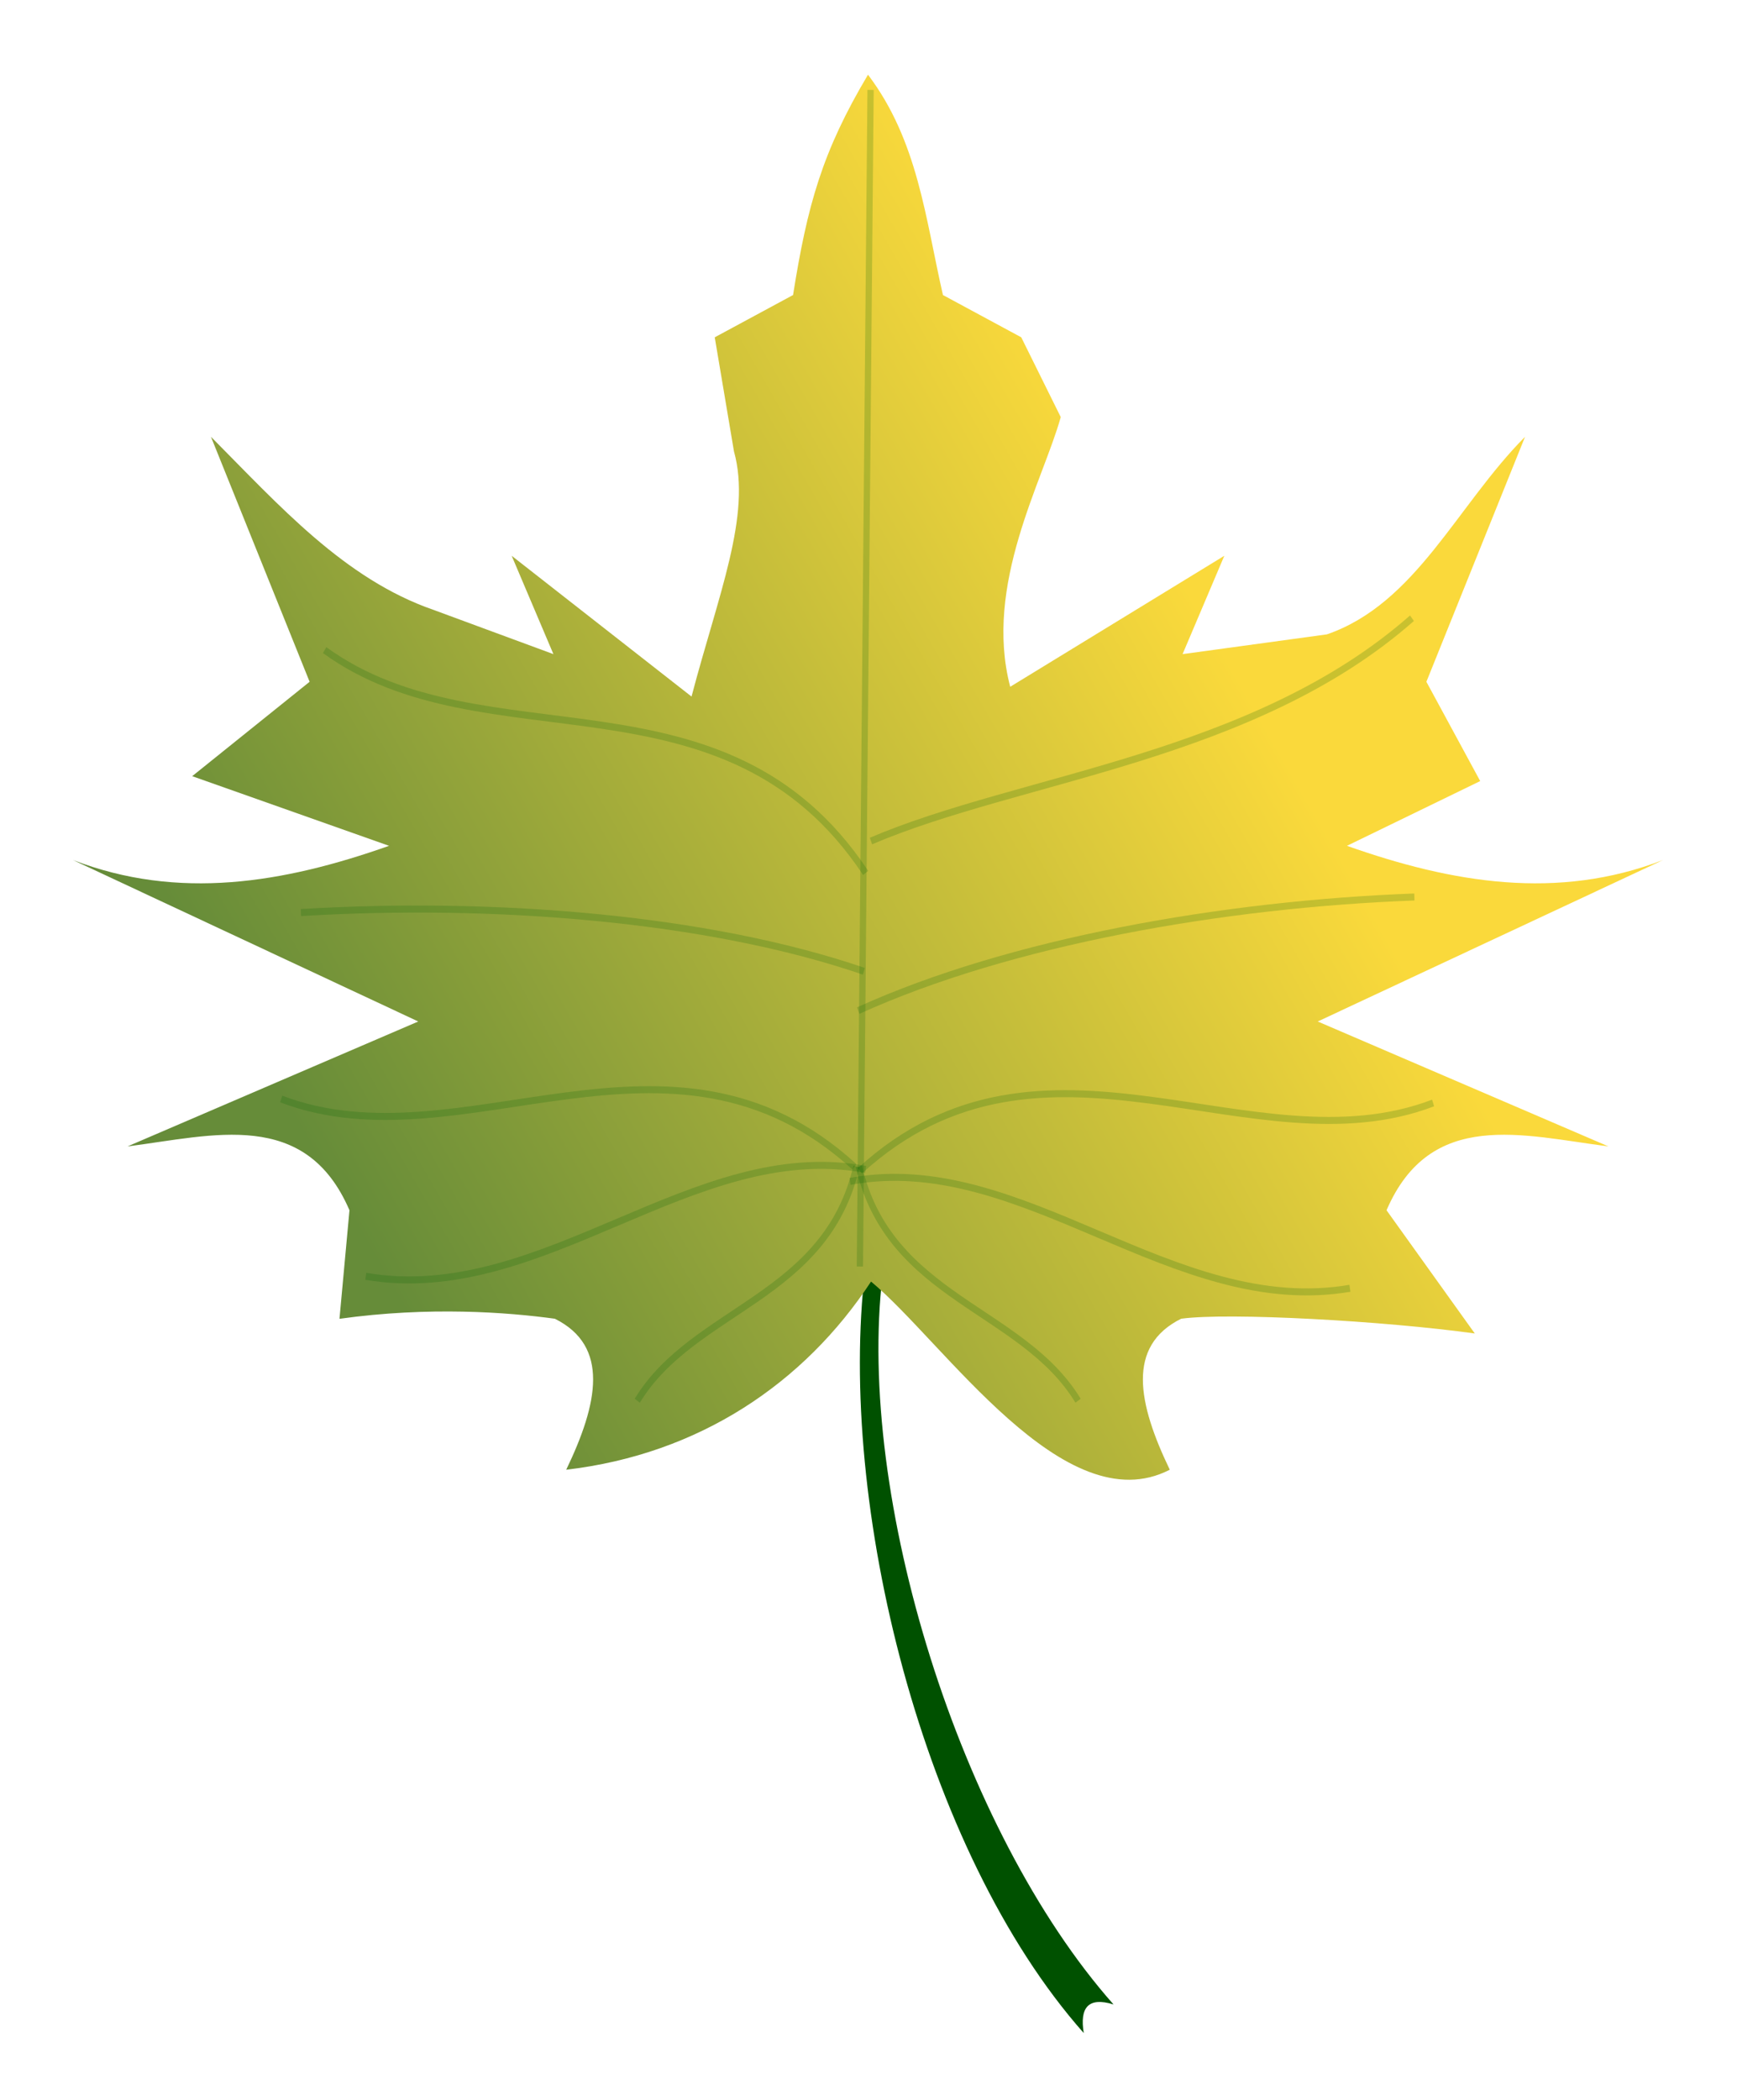
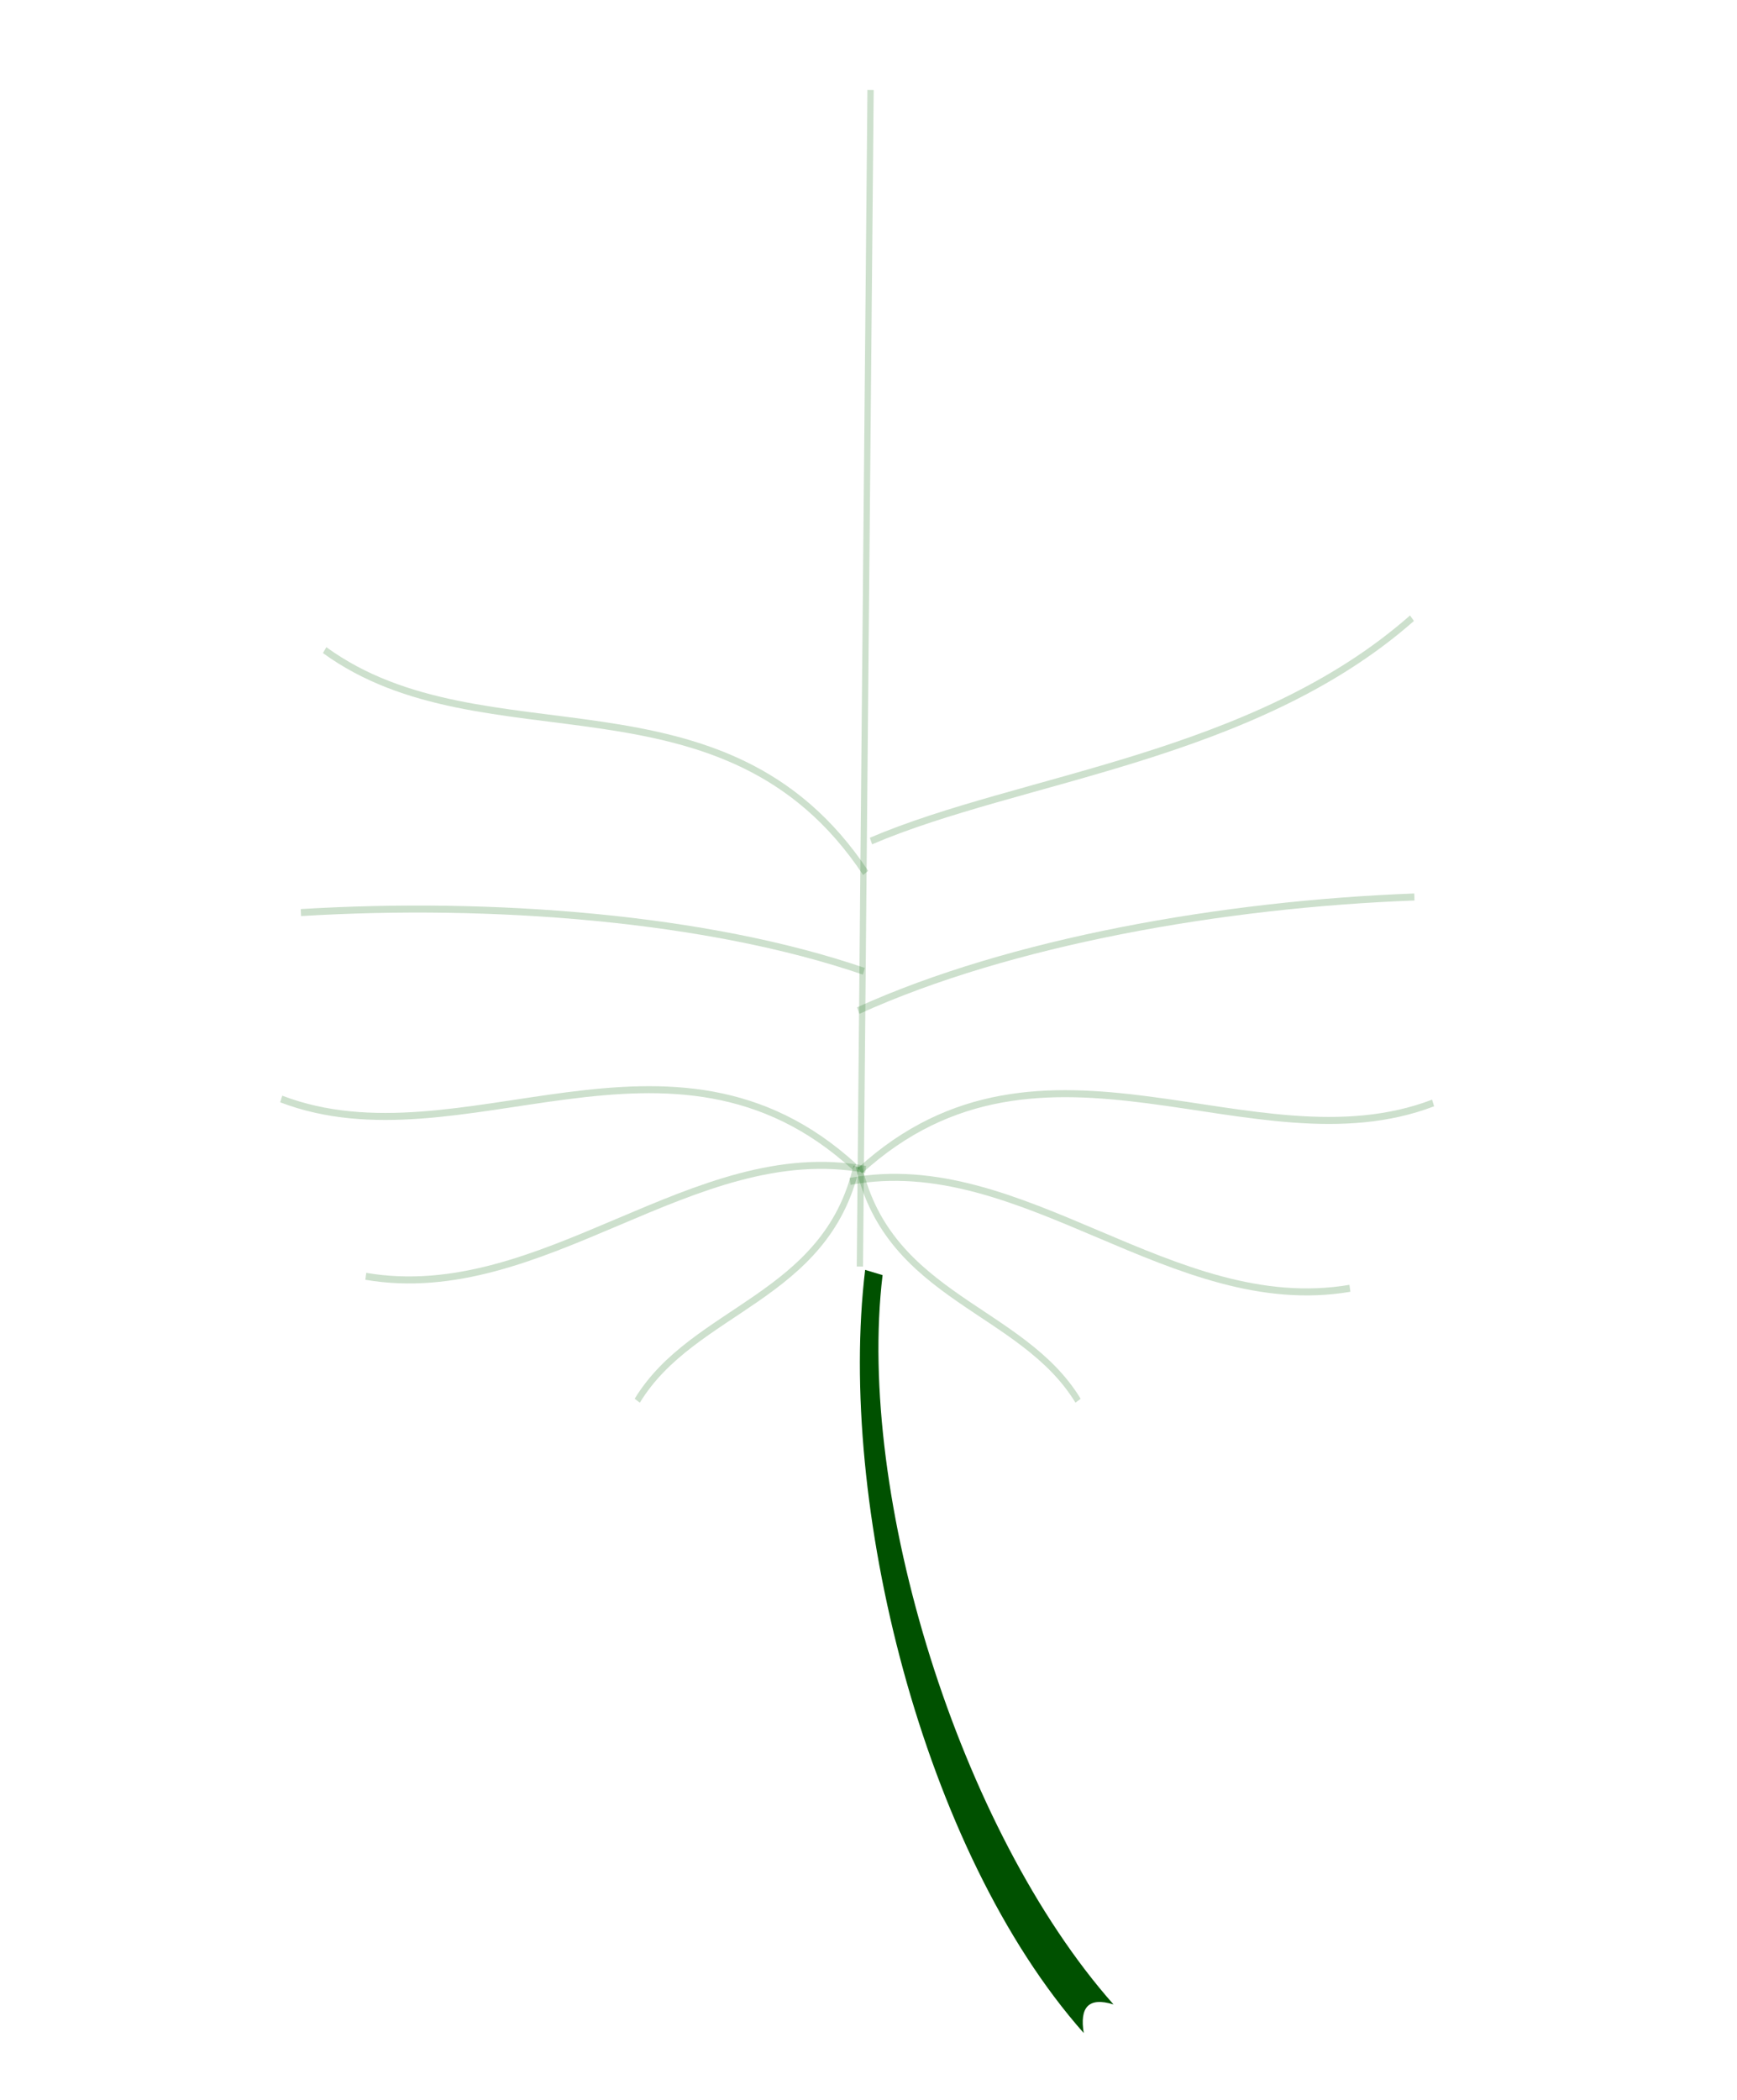
<svg xmlns="http://www.w3.org/2000/svg" xmlns:xlink="http://www.w3.org/1999/xlink" version="1.1" id="svg4324" viewBox="0 0 355 429" height="429" width="355">
  <title id="title4948">Autumn Leaf 6</title>
  <defs id="defs4326">
    <linearGradient gradientTransform="translate(143.601,507.963)" gradientUnits="userSpaceOnUse" y2="361.845" x2="613.969" y1="441.147" x1="460.004" id="linearGradient4360" xlink:href="#linearGradient4354" />
    <linearGradient id="linearGradient4354">
      <stop id="stop4356" offset="0" style="stop-color:#668c39;stop-opacity:1;" />
      <stop id="stop4358" offset="1" style="stop-color:#fad93b;stop-opacity:1" />
    </linearGradient>
    <filter height="1" width="1" x="0" y="0" id="filter4434" style="color-interpolation-filters:sRGB">
      <feGaussianBlur id="feGaussianBlur4436" result="result8" stdDeviation="0.01" />
      <feTurbulence id="feTurbulence4438" seed="3" result="result7" type="turbulence" numOctaves="5" baseFrequency="0.025 0.028" />
      <feColorMatrix id="feColorMatrix4440" result="result5" values="1 0 0 0 0 0 1 0 0 0 0 0 1 0 0 0 0 0 6 -2.4 " />
      <feComposite id="feComposite4442" result="result6" in="result8" operator="in" in2="result7" />
      <feDisplacementMap id="feDisplacementMap4444" in="result5" xChannelSelector="R" yChannelSelector="A" scale="75" result="result4" in2="result6" />
      <feFlood id="feFlood4446" result="result10" flood-opacity="1" flood-color="rgb(232,217,31)" />
      <feComposite id="feComposite4448" result="result2" operator="in" in2="result4" />
      <feComposite id="feComposite4450" result="result9" in="result2" operator="in" in2="result8" />
      <feBlend id="feBlend4452" result="result11" in2="result8" mode="normal" />
    </filter>
  </defs>
  <g transform="translate(-154.759,-326.203)" id="layer1">
    <g id="g4538" transform="matrix(2.514,0,0,2.815,-626.343,-1986.395)">
      <title id="title5687">Autumn Leaf 6  --  by Arvin61r58</title>
      <path style="color:#000000;font-style:normal;font-variant:normal;font-weight:normal;font-stretch:normal;font-size:medium;line-height:normal;font-family:sans-serif;text-indent:0;text-align:start;text-decoration:none;text-decoration-line:none;text-decoration-style:solid;text-decoration-color:#000000;letter-spacing:normal;word-spacing:normal;text-transform:none;direction:ltr;block-progression:tb;writing-mode:lr-tb;baseline-shift:baseline;text-anchor:start;white-space:normal;clip-rule:nonzero;display:inline;overflow:visible;visibility:visible;opacity:1;isolation:auto;mix-blend-mode:normal;color-interpolation:sRGB;color-interpolation-filters:linearRGB;solid-color:#000000;solid-opacity:1;fill:#005100;fill-opacity:1;fill-rule:evenodd;stroke:none;stroke-width:2;stroke-linecap:butt;stroke-linejoin:miter;stroke-miterlimit:4;stroke-dasharray:none;stroke-dashoffset:0;stroke-opacity:1;color-rendering:auto;image-rendering:auto;shape-rendering:auto;text-rendering:auto;enable-background:accumulate" d="m 381.032,913.679 1.418,0.38 c -2.153,16.046 6.237,40.284 18.775,52.926 -2.07,-0.571 -2.757,0.241 -2.422,2.075 -13.137,-13.246 -20.043,-38.458 -17.771,-55.382 z" id="path6217" />
-       <path style="fill:url(#linearGradient4360);fill-opacity:1;fill-rule:evenodd;stroke:none;stroke-width:1px;stroke-linecap:butt;stroke-linejoin:miter;stroke-opacity:1;filter:url(#filter4434)" d="m 636.88,991.389 c 5.183,-12.031 7.091,-22.424 -1.851,-27.393 -7.735,-1.177 -20.379,-2.26 -35.015,0.013 l 1.624,-19.693 c -7.151,-18.496 -22.104,-13.584 -36.088,-11.58 l 47.273,-22.665 -56.14,-29.292 c 17.13,7.377 34.26,4.185 51.39,-2.578 l -32.006,-12.634 19.091,-17.126 -16.04,-44.443 c 11.079,12.433 21.689,25.803 36.186,31.399 l 19.493,8.028 -6.787,-17.843 29.244,25.541 c 4.352,-18.512 9.791,-32.902 6.898,-44.485 l -3.125,-20.69 12.733,-7.671 c 2.327,-16.34 4.749,-26.031 12.185,-39.97 8.123,11.975 9.336,26.092 12.185,39.97 l 12.733,7.671 6.421,14.473 c -2.893,11.584 -12.568,30.415 -8.216,48.926 l 34.812,-23.765 -6.787,17.843 23.471,-3.587 c 14.497,-5.596 21.13,-23.407 32.209,-35.84 l -16.04,44.443 8.75,18.014 -21.665,11.746 c 17.13,6.762 34.26,9.955 51.39,2.578 l -56.14,29.292 47.273,22.665 c -13.984,-2.004 -28.938,-6.916 -36.088,11.58 l 14.351,22.357 c -14.635,-2.273 -40.007,-3.855 -47.742,-2.678 -8.942,4.968 -7.035,15.361 -1.851,27.393 -17.146,9.878 -36.74,-23.202 -48.571,-34.132 -10.855,18.443 -27.949,31.319 -49.561,34.132 z" id="path3365" transform="matrix(0.5,0,0,0.4,38.292,531.625)" />
      <path style="fill:none;fill-rule:evenodd;stroke:#006100;stroke-width:0.509px;stroke-linecap:butt;stroke-linejoin:miter;stroke-opacity:0.196" d="m 380.605,913.434 0.868,-85.383" id="path6223" />
      <path style="fill:none;fill-rule:evenodd;stroke:#006100;stroke-width:0.509px;stroke-linecap:butt;stroke-linejoin:miter;stroke-opacity:0.196" d="m 380.605,906.488 c 14.915,-12.175 31.927,0.08 46.599,-4.92" id="path6234" />
      <path id="path6236" d="m 380.161,906.198 c -14.915,-12.175 -31.927,0.08 -46.599,-4.92" style="fill:none;fill-rule:evenodd;stroke:#006100;stroke-width:0.509px;stroke-linecap:butt;stroke-linejoin:miter;stroke-opacity:0.196" />
      <path style="fill:none;fill-rule:evenodd;stroke:#006100;stroke-width:0.509px;stroke-linecap:butt;stroke-linejoin:miter;stroke-opacity:0.196" d="m 380.326,906.174 c -2.466,9.575 -13.263,10.301 -17.819,17" id="path6238" />
      <path id="path6240" d="m 380.522,906.174 c 2.466,9.575 13.263,10.301 17.819,17" style="fill:none;fill-rule:evenodd;stroke:#006100;stroke-width:0.509px;stroke-linecap:butt;stroke-linejoin:miter;stroke-opacity:0.196" />
      <path style="fill:none;fill-rule:evenodd;stroke:#006100;stroke-width:0.509px;stroke-linecap:butt;stroke-linejoin:miter;stroke-opacity:0.196" d="m 381.073,906.389 c -14.006,-2.325 -26.234,9.947 -40.635,7.757" id="path6242" />
      <path id="path6244" d="m 379.807,907.258 c 14.006,-2.325 26.234,9.947 40.635,7.757" style="fill:none;fill-rule:evenodd;stroke:#006100;stroke-width:0.509px;stroke-linecap:butt;stroke-linejoin:miter;stroke-opacity:0.196" />
      <path id="path6246" d="m 380.468,894.863 c 12.367,-5.01 29.677,-7.724 45.216,-8.244" style="fill:none;fill-rule:evenodd;stroke:#006100;stroke-width:0.509px;stroke-linecap:butt;stroke-linejoin:miter;stroke-opacity:0.196" />
      <path style="fill:none;fill-rule:evenodd;stroke:#006100;stroke-width:0.509px;stroke-linecap:butt;stroke-linejoin:miter;stroke-opacity:0.196" d="m 380.926,892.011 c -12.758,-3.91 -30.239,-5.101 -45.763,-4.261" id="path6248" />
      <path style="fill:none;fill-rule:evenodd;stroke:#006100;stroke-width:0.509px;stroke-linecap:butt;stroke-linejoin:miter;stroke-opacity:0.196" d="m 381.074,884.874 c -11.484,-15.453 -30.977,-7.732 -43.98,-16.169" id="path6250" />
      <path id="path6252" d="m 381.506,882.559 c 12.086,-4.621 31.072,-6.024 43.98,-16.169" style="fill:none;fill-rule:evenodd;stroke:#006100;stroke-width:0.509px;stroke-linecap:butt;stroke-linejoin:miter;stroke-opacity:0.196" />
    </g>
  </g>
</svg>